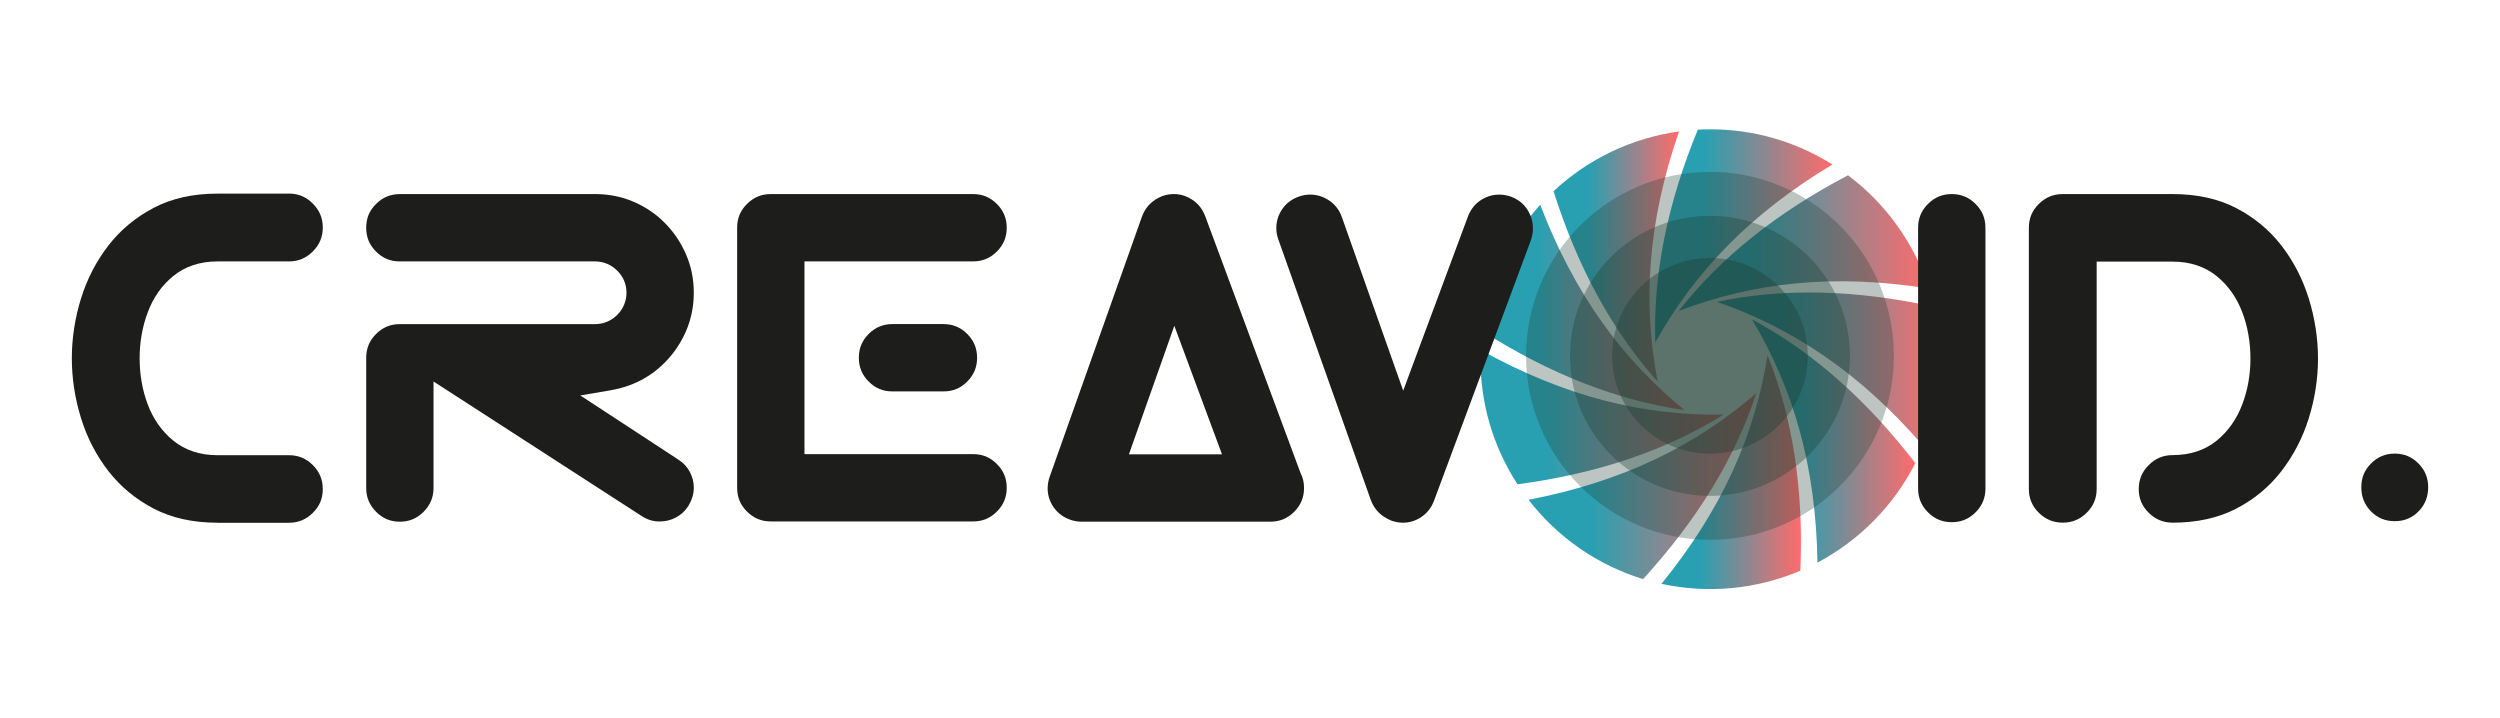
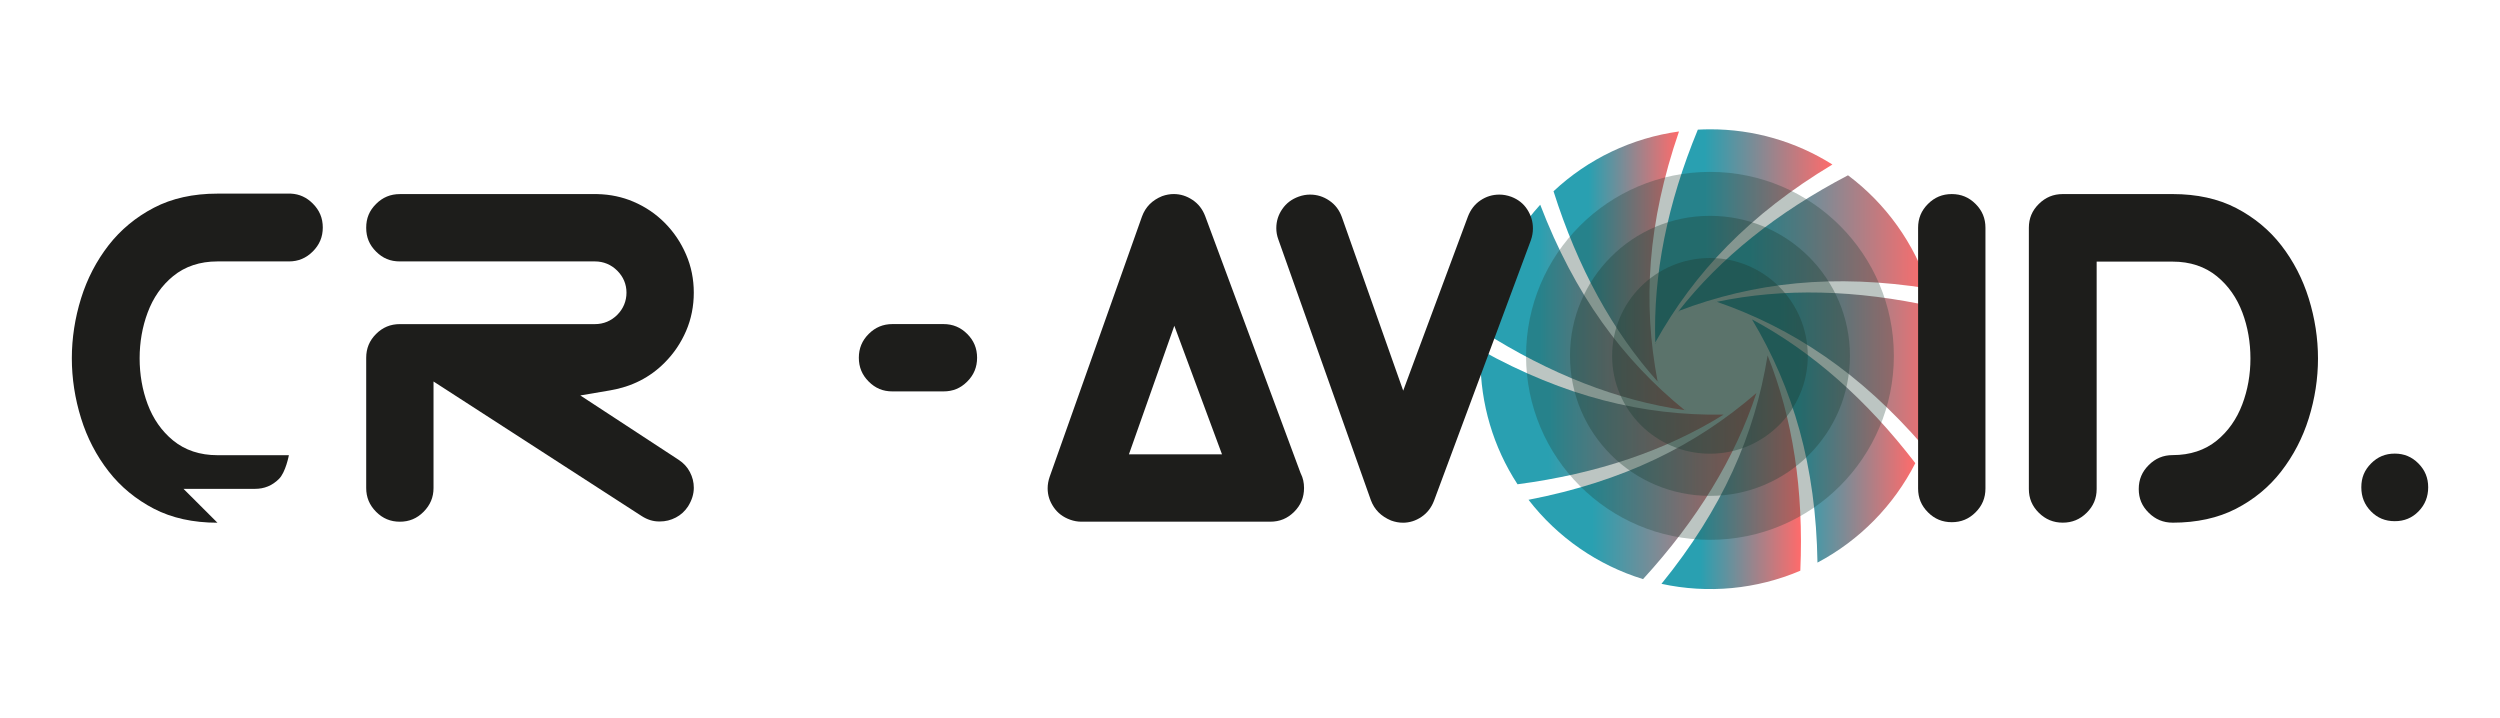
<svg xmlns="http://www.w3.org/2000/svg" xmlns:xlink="http://www.w3.org/1999/xlink" id="Ebene_1" version="1.1" viewBox="0 0 1233.07 354.33">
  <defs>
    <style>
      .st0 {
        fill: url(#Unbenannter_Verlauf_3);
      }

      .st1 {
        fill: #1d1d1b;
      }

      .st2 {
        opacity: .4;
      }

      .st3 {
        opacity: .35;
      }

      .st4 {
        opacity: .3;
      }

      .st5 {
        fill: url(#Unbenannter_Verlauf_315);
      }

      .st6 {
        fill: url(#Unbenannter_Verlauf_314);
      }

      .st7 {
        fill: url(#Unbenannter_Verlauf_313);
      }

      .st8 {
        fill: url(#Unbenannter_Verlauf_311);
      }

      .st9 {
        fill: url(#Unbenannter_Verlauf_310);
      }

      .st10 {
        fill: url(#Unbenannter_Verlauf_312);
      }

      .st11 {
        fill: url(#Unbenannter_Verlauf_37);
      }

      .st12 {
        fill: url(#Unbenannter_Verlauf_31);
      }

      .st13 {
        fill: url(#Unbenannter_Verlauf_36);
      }

      .st14 {
        fill: url(#Unbenannter_Verlauf_39);
      }

      .st15 {
        fill: url(#Unbenannter_Verlauf_34);
      }

      .st16 {
        fill: url(#Unbenannter_Verlauf_32);
      }

      .st17 {
        fill: url(#Unbenannter_Verlauf_33);
      }

      .st18 {
        fill: url(#Unbenannter_Verlauf_35);
      }

      .st19 {
        fill: url(#Unbenannter_Verlauf_38);
      }

      .st20 {
        fill: #1d3e34;
      }
    </style>
    <linearGradient id="Unbenannter_Verlauf_3" data-name="Unbenannter Verlauf 3" x1="816.47" y1="169.03" x2="817.3" y2="169.03" gradientUnits="userSpaceOnUse">
      <stop offset=".28" stop-color="#29a0b1" />
      <stop offset="1" stop-color="#ff6b6b" />
    </linearGradient>
    <linearGradient id="Unbenannter_Verlauf_31" data-name="Unbenannter Verlauf 3" x1="817.9" y1="188.18" x2="818.16" y2="188.18" xlink:href="#Unbenannter_Verlauf_3" />
    <linearGradient id="Unbenannter_Verlauf_32" data-name="Unbenannter Verlauf 3" x1="830.76" y1="202" x2="831.64" y2="202" xlink:href="#Unbenannter_Verlauf_3" />
    <linearGradient id="Unbenannter_Verlauf_33" data-name="Unbenannter Verlauf 3" x1="753.9" y1="239.74" x2="866.3" y2="239.74" xlink:href="#Unbenannter_Verlauf_3" />
    <linearGradient id="Unbenannter_Verlauf_34" data-name="Unbenannter Verlauf 3" x1="827.45" y1="153.74" x2="829.03" y2="153.74" xlink:href="#Unbenannter_Verlauf_3" />
    <linearGradient id="Unbenannter_Verlauf_35" data-name="Unbenannter Verlauf 3" x1="827.96" y1="119.91" x2="951.44" y2="119.91" xlink:href="#Unbenannter_Verlauf_3" />
    <linearGradient id="Unbenannter_Verlauf_36" data-name="Unbenannter Verlauf 3" x1="871.54" y1="174.69" x2="871.56" y2="174.69" xlink:href="#Unbenannter_Verlauf_3" />
    <linearGradient id="Unbenannter_Verlauf_37" data-name="Unbenannter Verlauf 3" x1="846.8" y1="182.09" x2="956.97" y2="182.09" xlink:href="#Unbenannter_Verlauf_3" />
    <linearGradient id="Unbenannter_Verlauf_38" data-name="Unbenannter Verlauf 3" x1="816.32" y1="116.34" x2="903.8" y2="116.34" xlink:href="#Unbenannter_Verlauf_3" />
    <linearGradient id="Unbenannter_Verlauf_39" data-name="Unbenannter Verlauf 3" x1="730.2" y1="205.74" x2="850.13" y2="205.74" xlink:href="#Unbenannter_Verlauf_3" />
    <linearGradient id="Unbenannter_Verlauf_310" data-name="Unbenannter Verlauf 3" x1="819.48" y1="232.92" x2="888.28" y2="232.92" xlink:href="#Unbenannter_Verlauf_3" />
    <linearGradient id="Unbenannter_Verlauf_311" data-name="Unbenannter Verlauf 3" x1="864.12" y1="217.51" x2="944.69" y2="217.51" xlink:href="#Unbenannter_Verlauf_3" />
    <linearGradient id="Unbenannter_Verlauf_312" data-name="Unbenannter Verlauf 3" x1="846.06" y1="149.16" x2="846.94" y2="149.16" xlink:href="#Unbenannter_Verlauf_3" />
    <linearGradient id="Unbenannter_Verlauf_313" data-name="Unbenannter Verlauf 3" x1="863.45" y1="157.42" x2="863.8" y2="157.42" xlink:href="#Unbenannter_Verlauf_3" />
    <linearGradient id="Unbenannter_Verlauf_314" data-name="Unbenannter Verlauf 3" x1="731.06" y1="151.64" x2="830.92" y2="151.64" xlink:href="#Unbenannter_Verlauf_3" />
    <linearGradient id="Unbenannter_Verlauf_315" data-name="Unbenannter Verlauf 3" x1="766.24" y1="126.54" x2="828.13" y2="126.54" xlink:href="#Unbenannter_Verlauf_3" />
  </defs>
  <g id="symbol">
    <g>
      <path class="st0" d="M816.47,169.56c0,.07,0,.14,0,.2.27-.49.55-.98.82-1.47-.28.42-.56.84-.83,1.27Z" />
      <path class="st12" d="M818.16,188.85c-.09-.44-.17-.89-.25-1.33.05.4.09.81.14,1.21.04.04.08.08.11.12Z" />
      <path class="st16" d="M831.64,202.35c-.29-.24-.59-.47-.88-.71.25.23.49.47.74.69.05,0,.09.01.14.02Z" />
      <path class="st17" d="M753.9,246.5c14.34,18.56,34.08,32.23,56.49,39.14,26.8-29.28,45.44-59.88,55.92-91.78-30.04,26-65.65,43.61-112.4,52.65Z" />
      <path class="st15" d="M827.45,154.04c.53-.2,1.05-.41,1.58-.6-.48.15-.97.28-1.45.43-.04.06-.08.11-.13.17Z" />
      <path class="st18" d="M827.96,153.37c37.08-14.1,76.52-18.53,123.48-11.04-7.25-22.29-21.2-41.81-39.95-55.87-35.01,18.3-62.86,40.61-83.53,66.91Z" />
      <path class="st13" d="M871.56,174.64s0,0,0-.01c0,.04-.01.08-.02.13,0-.04.02-.07.03-.11Z" />
      <path class="st11" d="M846.8,148.86c37.53,13.02,70.59,35.06,101.78,71.05h.03c8.84-21.74,10.73-45.7,5.39-68.56-38.67-8.54-74.41-9.37-107.2-2.49Z" />
      <path class="st19" d="M837.42,63.95c-15.07,36.53-22.07,71.52-20.99,104.96,19.3-34.65,46.65-63.31,87.35-87.76h.02c-18.04-11.38-38.93-17.4-60.26-17.37-2.04,0-4.08.06-6.13.17Z" />
      <path class="st14" d="M730.31,172.62c-.06,1.52-.1,3.04-.1,4.58-.03,21.9,6.32,43.32,18.27,61.66,39.28-5.19,73.16-16.64,101.65-34.35-39.68.6-78.24-8.78-119.83-31.89Z" />
      <path class="st9" d="M887.97,281.49c1.72-39.63-3.66-75.04-16.15-106.21-6.31,39.27-22.28,75.67-52.34,112.68,22.95,4.99,46.88,2.73,68.49-6.47Z" />
      <path class="st8" d="M864.12,157.52c20.4,34.13,31.56,72.29,32.31,119.97,20.75-11,37.6-28.13,48.26-49.05-24.15-31.45-51.01-55.09-80.57-70.92Z" />
      <path class="st10" d="M846.06,149.02c.29.1.59.2.88.31-.26-.11-.51-.22-.77-.33-.04,0-.07.02-.11.03Z" />
      <path class="st7" d="M863.45,157.13c.12.19.23.39.35.58-.09-.18-.18-.37-.28-.55-.02-.01-.05-.03-.07-.04Z" />
      <path class="st6" d="M731.06,163.28c33.41,21.25,66.7,34.26,99.86,39.02-30.75-25.03-54.24-56.97-71.24-101.32-15.75,17.3-25.76,39.06-28.62,62.3Z" />
      <path class="st5" d="M828.13,64.84c-23.19,3.19-44.81,13.49-61.89,29.49,11.94,37.68,29.07,68.98,51.37,93.91-7.48-38.94-4.95-78.46,10.52-123.4Z" />
    </g>
    <g id="xm-YpS8mBq-U1uD4tCr8f">
      <g class="st4">
        <g id="Layer_1-2">
          <path class="st20" d="M752.69,175.52c0-50.12,40.61-90.74,90.71-90.74s90.71,40.63,90.71,90.74-40.61,90.74-90.71,90.74-90.71-40.63-90.71-90.74h0Z" />
        </g>
      </g>
    </g>
    <g id="Zb5a4BqOsfUzhKsfL3oAS">
      <g class="st3">
        <g id="Layer_1-21" data-name="Layer_1-2">
          <path class="st20" d="M774.36,175.52c0-38.14,30.91-69.06,69.04-69.06s69.04,30.92,69.04,69.06-30.91,69.06-69.04,69.06-69.04-30.92-69.04-69.06h0Z" />
        </g>
      </g>
    </g>
    <g id="L3c_qJBb-75yrT1M3BD6c">
      <g class="st2">
        <g id="Layer_1-22" data-name="Layer_1-2">
          <path class="st20" d="M795.15,175.52c0-26.66,21.6-48.26,48.25-48.26s48.25,21.61,48.25,48.26-21.6,48.26-48.25,48.26-48.25-21.61-48.25-48.26Z" />
        </g>
      </g>
    </g>
  </g>
  <g>
    <path class="st1" d="M691.9,257.81c-1.88,0-3.81-.36-5.77-1.07-4.97-2.09-8.26-5.39-9.98-10.04l-45.65-128.63c-.66-1.81-.99-3.66-.99-5.5,0-3.49.97-6.58,2.96-9.47,1.98-2.88,4.64-4.88,8.12-6.13,1.86-.66,3.71-.99,5.51-.99,3.5,0,6.63.97,9.56,2.97,2.89,1.96,4.91,4.61,6.18,8.11l24.87,70.4,5.39,15.23,5.62-15.15,26.3-70.73c1.33-3.45,3.36-6.07,6.19-7.98,2.86-1.92,5.92-2.85,9.36-2.85,1.9,0,3.86.36,5.85,1.08,3.4,1.32,5.97,3.34,7.81,6.17,1.91,2.93,2.85,6.02,2.85,9.46,0,1.93-.34,3.87-1,5.78l-47.78,128.5c-1.32,3.44-3.36,6.06-6.2,7.98-2.86,1.93-5.88,2.87-9.22,2.87Z" />
    <path class="st1" d="M533.34,257.31c-1.84,0-3.69-.33-5.5-.98-3.52-1.27-6.18-3.28-8.15-6.14-1.99-2.89-2.96-5.95-2.96-9.36,0-1.84.34-3.75,1-5.68l45.52-128.33c1.73-4.74,4.98-8.04,9.93-10.07,1.9-.68,3.85-1.04,5.7-1.04,3.34,0,6.39.95,9.3,2.89,2.88,1.92,4.91,4.52,6.23,7.94l46.97,126.54.12.32.13.26c1.05,2.11,1.56,4.42,1.56,7.04,0,4.62-1.59,8.46-4.87,11.74s-7.12,4.87-11.74,4.87h-93.23ZM556.81,224.1h45.92l-23.52-63.41-22.4,63.41Z" />
    <path class="st1" d="M962.67,257.56c-4.62,0-8.47-1.59-11.74-4.87-3.28-3.28-4.87-7.12-4.87-11.74V112.33c0-4.62,1.59-8.47,4.87-11.74,3.28-3.28,7.12-4.87,11.74-4.87s8.46,1.59,11.74,4.87c3.28,3.28,4.87,7.12,4.87,11.74v128.62c0,4.62-1.59,8.47-4.87,11.74-3.28,3.28-7.12,4.87-11.74,4.87Z" />
    <path class="st1" d="M1181.16,257.06c-4.69,0-8.52-1.58-11.7-4.82-3.22-3.28-4.79-7.17-4.79-11.9s1.53-8.45,4.82-11.76c3.23-3.26,7.05-4.85,11.67-4.85s8.43,1.59,11.66,4.85c3.25,3.27,4.83,7.12,4.83,11.76s-1.56,8.63-4.78,11.9c-3.18,3.24-7.01,4.82-11.7,4.82Z" />
    <path class="st1" d="M1071.61,257.79c-4.62,0-8.49-1.6-11.81-4.89-3.35-3.32-4.91-7.04-4.91-11.71s1.61-8.5,4.93-11.8c3.31-3.31,7.17-4.92,11.8-4.92,8.59,0,15.91-2.41,21.76-7.17,5.59-4.56,9.82-10.57,12.58-17.87,2.67-7.02,4.02-14.63,4.02-22.61s-1.32-15.61-3.94-22.58c-2.73-7.32-6.97-13.36-12.58-17.95-5.89-4.81-13.24-7.25-21.83-7.25h-37.5v112.15c0,4.6-1.6,8.43-4.9,11.71-3.32,3.29-7.19,4.89-11.81,4.89s-8.5-1.6-11.83-4.89c-3.3-3.27-4.9-7.11-4.9-11.71V112.33c0-4.61,1.6-8.45,4.9-11.72,3.32-3.29,7.19-4.89,11.83-4.89h54.21c11.96,0,22.49,2.32,31.3,6.89,8.89,4.62,16.39,10.82,22.28,18.43,5.99,7.74,10.54,16.55,13.53,26.16,3.03,9.75,4.56,19.72,4.56,29.61s-1.53,19.83-4.56,29.54c-2.99,9.58-7.56,18.39-13.6,26.18-5.92,7.65-13.43,13.85-22.33,18.43-8.84,4.54-19.33,6.84-31.2,6.84Z" />
-     <path class="st1" d="M107.24,257.82c-11.96,0-22.49-2.32-31.31-6.89-8.91-4.63-16.43-10.84-22.36-18.45-6.04-7.76-10.61-16.56-13.58-26.15-3.03-9.74-4.56-19.7-4.56-29.61s1.53-19.84,4.56-29.6c2.99-9.61,7.56-18.41,13.58-26.16,5.95-7.65,13.47-13.88,22.36-18.51,8.82-4.61,19.35-6.95,31.29-6.95h36.28c4.18.22,7.72,1.83,10.79,4.91,3.31,3.31,4.92,7.17,4.92,11.8s-1.61,8.49-4.92,11.81c-3.31,3.31-7.17,4.92-11.79,4.92h-35.27c-8.59,0-15.94,2.44-21.83,7.25-5.63,4.59-9.87,10.66-12.59,18.02-2.61,7.01-3.94,14.59-3.94,22.51s1.32,15.6,3.94,22.59c2.73,7.31,6.96,13.35,12.58,17.95,5.89,4.81,13.24,7.25,21.83,7.25h35.27c4.63,0,8.5,1.6,11.81,4.88,3.3,3.27,4.9,7.15,4.9,11.85s-1.56,8.39-4.9,11.71c-3.32,3.29-7.19,4.89-11.81,4.89h-35.27Z" />
+     <path class="st1" d="M107.24,257.82c-11.96,0-22.49-2.32-31.31-6.89-8.91-4.63-16.43-10.84-22.36-18.45-6.04-7.76-10.61-16.56-13.58-26.15-3.03-9.74-4.56-19.7-4.56-29.61s1.53-19.84,4.56-29.6c2.99-9.61,7.56-18.41,13.58-26.16,5.95-7.65,13.47-13.88,22.36-18.51,8.82-4.61,19.35-6.95,31.29-6.95h36.28c4.18.22,7.72,1.83,10.79,4.91,3.31,3.31,4.92,7.17,4.92,11.8s-1.61,8.49-4.92,11.81c-3.31,3.31-7.17,4.92-11.79,4.92h-35.27c-8.59,0-15.94,2.44-21.83,7.25-5.63,4.59-9.87,10.66-12.59,18.02-2.61,7.01-3.94,14.59-3.94,22.51s1.32,15.6,3.94,22.59c2.73,7.31,6.96,13.35,12.58,17.95,5.89,4.81,13.24,7.25,21.83,7.25h35.27s-1.56,8.39-4.9,11.71c-3.32,3.29-7.19,4.89-11.81,4.89h-35.27Z" />
    <g>
      <path class="st1" d="M440.2,193.05c-4.7,0-8.43-1.54-11.74-4.86-3.27-3.27-4.86-7.11-4.86-11.74s1.59-8.47,4.86-11.74c3.28-3.28,7.12-4.87,11.74-4.87h25.13c4.62,0,8.46,1.59,11.74,4.87,3.27,3.27,4.86,7.11,4.86,11.74s-1.59,8.47-4.86,11.74c-3.31,3.31-7.04,4.86-11.74,4.86h-25.13Z" />
-       <path class="st1" d="M380.18,257.19c-4.62,0-8.46-1.59-11.74-4.87-3.31-3.31-4.86-7.05-4.86-11.74V112.33c0-4.7,1.54-8.43,4.86-11.74,3.28-3.28,7.12-4.87,11.74-4.87h99.76c4.62,0,8.47,1.59,11.74,4.87,3.28,3.28,4.87,7.12,4.87,11.74s-1.59,8.46-4.87,11.74c-3.27,3.27-7.11,4.86-11.74,4.86h-83.15v95.06h83.15c4.7,0,8.43,1.54,11.74,4.86s4.87,7.12,4.87,11.74-1.59,8.47-4.87,11.74c-3.28,3.28-7.12,4.87-11.74,4.87h-99.76Z" />
    </g>
    <path class="st1" d="M197.21,257.32c-4.61,0-8.45-1.6-11.72-4.9-3.28-3.31-4.87-7.14-4.87-11.71v-64.24c0-4.63,1.59-8.47,4.86-11.74,3.28-3.28,7.12-4.87,11.74-4.87h96.26c4.19,0,7.98-1.58,10.96-4.56,2.98-2.98,4.56-6.77,4.56-10.96s-1.58-7.86-4.56-10.84c-2.98-2.98-6.77-4.56-10.96-4.56h-96.26c-4.7,0-8.43-1.54-11.74-4.86-3.31-3.31-4.86-7.04-4.86-11.74s1.54-8.43,4.86-11.74c3.28-3.28,7.12-4.87,11.74-4.87h97.43c6.33.14,12.3,1.4,17.78,3.75,5.89,2.51,11.09,6.03,15.47,10.46,4.43,4.45,7.96,9.7,10.49,15.59,2.53,5.82,3.81,12.14,3.81,18.81s-1.28,13.09-3.81,18.93c-2.54,5.89-6.09,11.13-10.55,15.59-7.21,7.29-16.26,11.89-26.89,13.68l-14.72,2.5,48.47,31.73c2.48,1.62,4.3,3.6,5.57,6.04,1.31,2.49,1.94,5.04,1.94,7.78,0,3.09-.93,6.09-2.85,9.19-1.59,2.4-3.57,4.2-6.02,5.48-2.52,1.31-5.09,1.94-7.86,1.94h-.38c-3,0-5.82-.88-8.63-2.69l-102.64-66.35v52.55c0,4.55-1.6,8.38-4.89,11.71-3.27,3.3-7.11,4.9-11.72,4.9Z" />
  </g>
</svg>